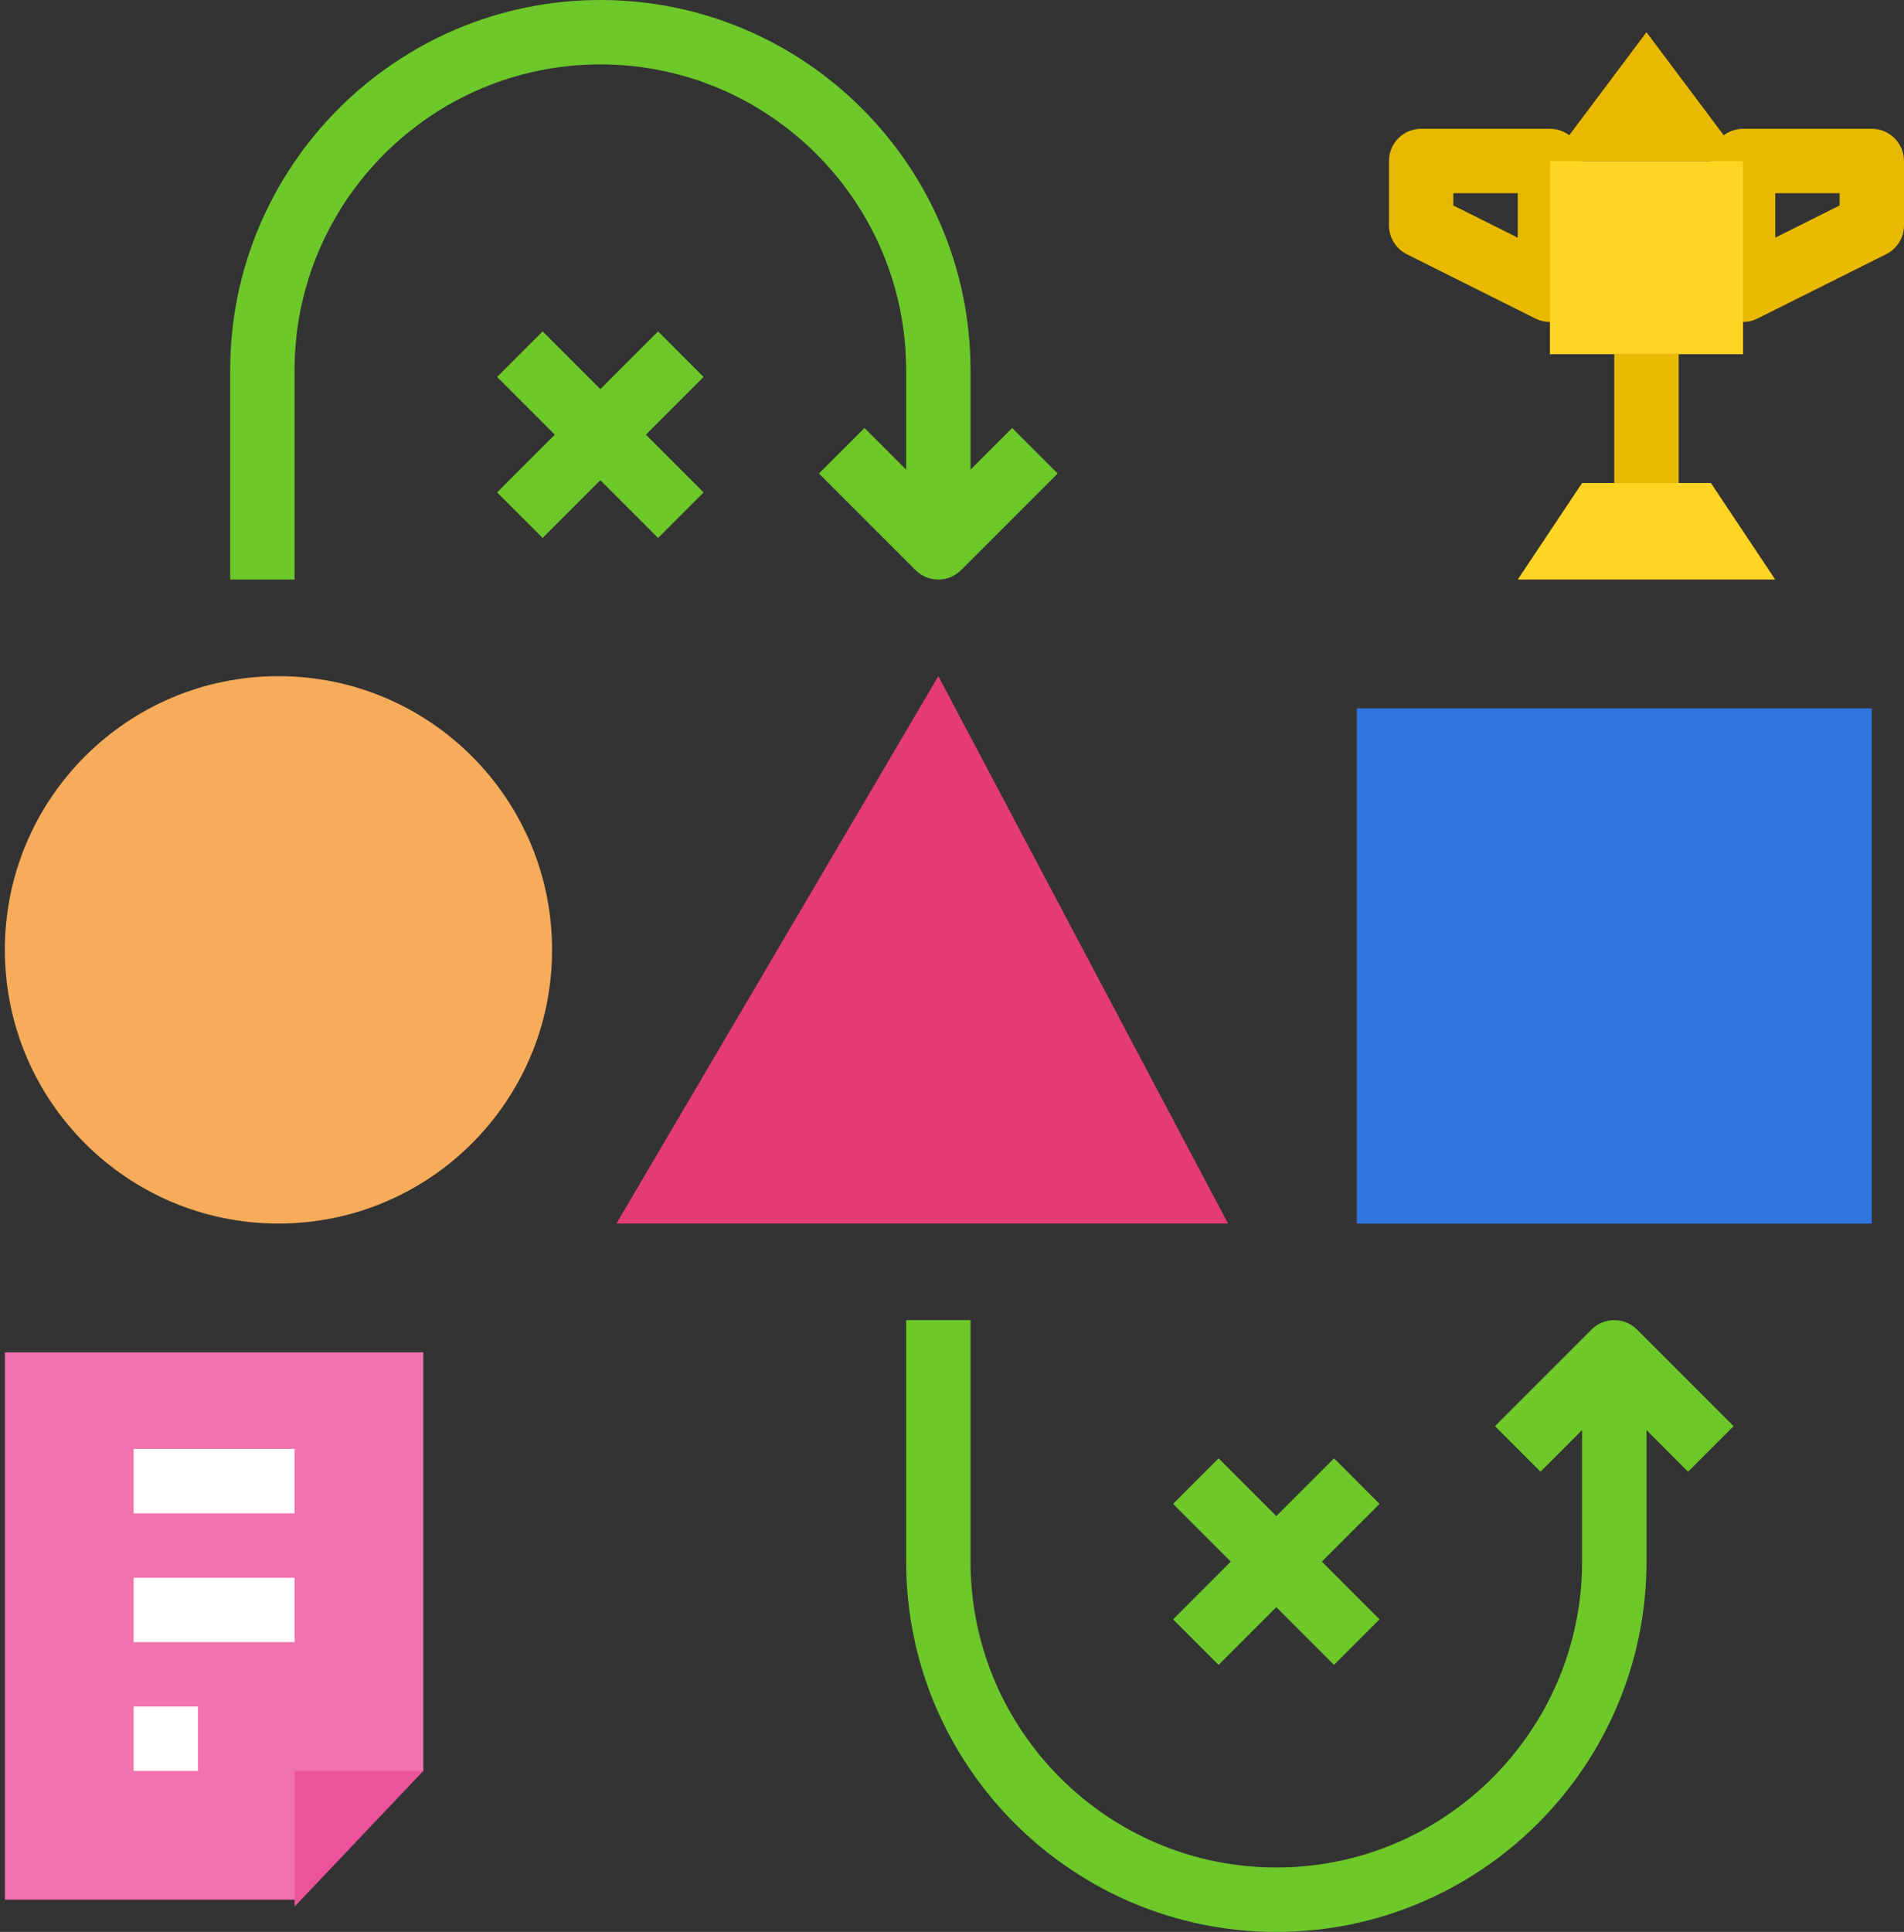
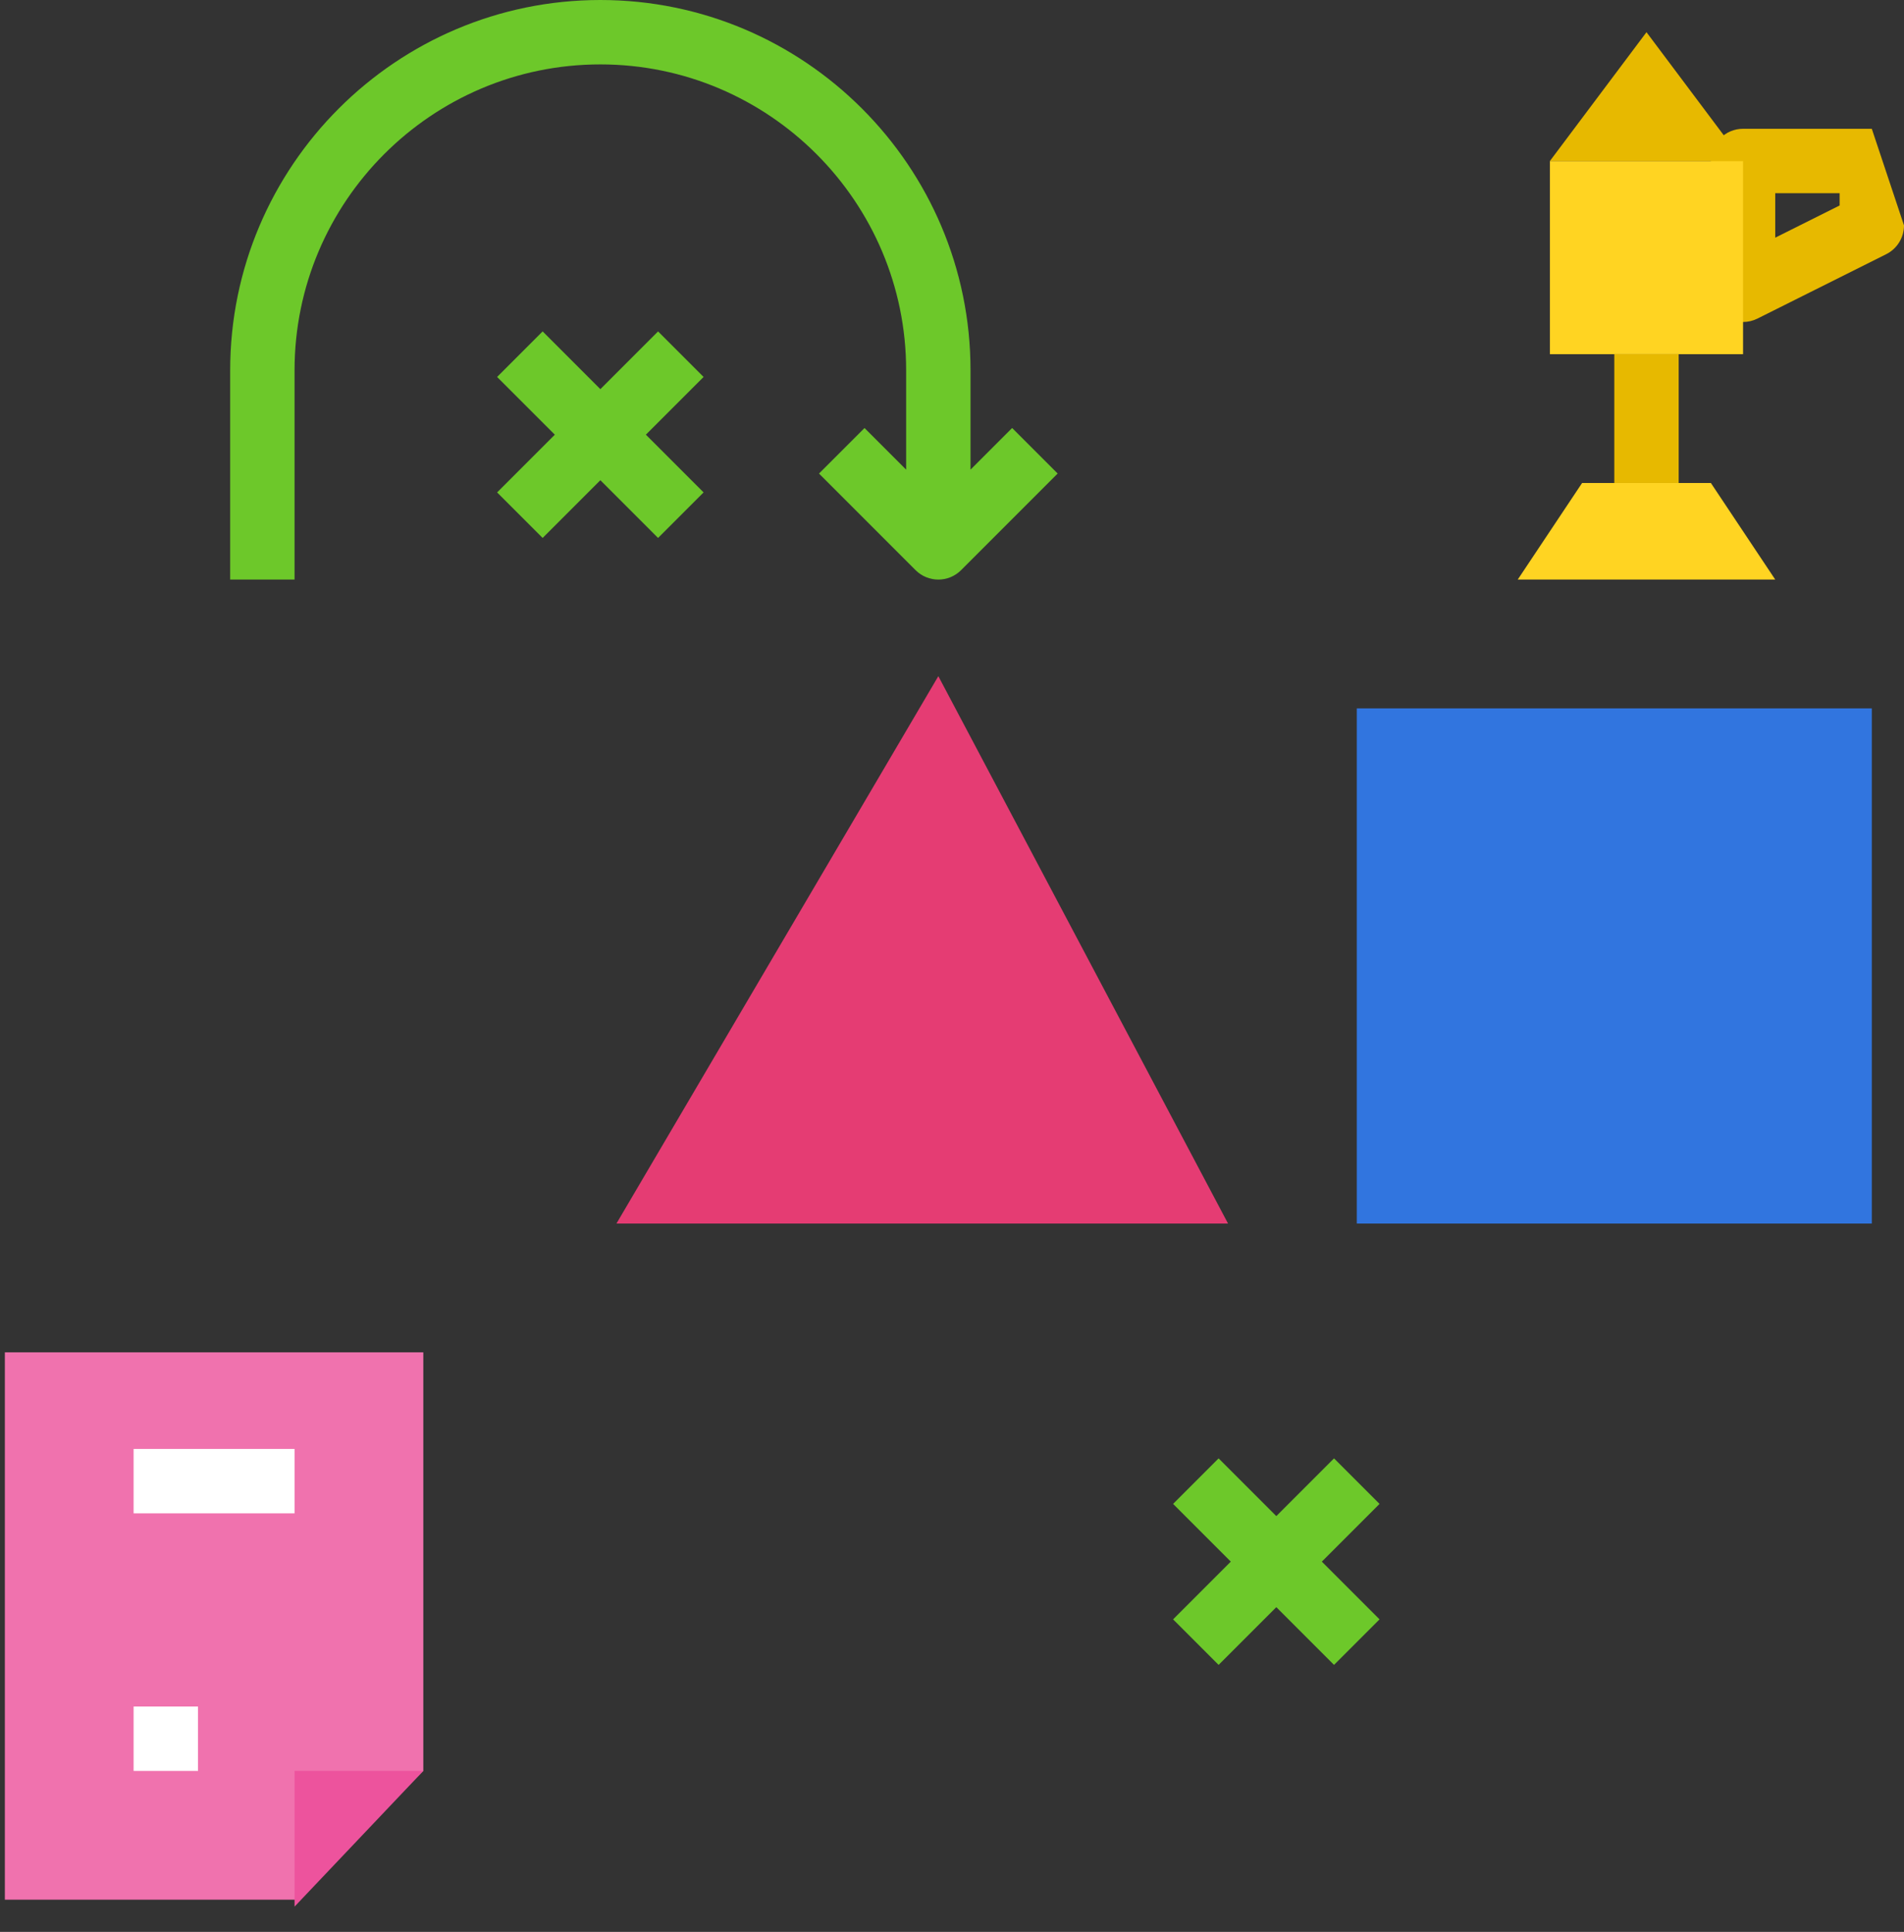
<svg xmlns="http://www.w3.org/2000/svg" width="209px" height="212px" viewBox="0 0 209 212">
  <rect x="0" y="0" width="209" height="212" fill="#333333" stroke="none" />
  <title>plan</title>
  <desc>Created with Sketch.</desc>
  <g id="Long-Read" stroke="none" stroke-width="1" fill="none" fill-rule="evenodd">
    <g id="landing-ppc-copy-2" transform="translate(-163, -2300)">
      <g id="plan" transform="translate(163.533, 2300)">
-         <path d="M60.067,104.233 C60.067,120.82 46.62,134.267 30.033,134.267 C13.447,134.267 0,120.82 0,104.233 C0,87.647 13.447,74.2 30.033,74.2 C46.62,74.2 60.067,87.647 60.067,104.233 Z" id="Path" fill="#F6AC5B" />
        <polygon id="Path" fill="#E53C73" points="102.467 74.2 67.133 134.267 134.267 134.267" />
        <polygon id="Path" fill="#3175DF" points="148.4 77.733 204.933 77.733 204.933 134.267 148.4 134.267" />
-         <path d="M190.8,35.333 C190.155,35.333 189.51,35.156 188.942,34.805 C187.902,34.162 187.267,33.025 187.267,31.8 L187.267,17.667 C187.267,15.715 188.849,14.133 190.8,14.133 L204.933,14.133 C206.885,14.133 208.467,15.715 208.467,17.667 L208.467,24.733 C208.467,26.072 207.711,27.295 206.514,27.894 L192.38,34.961 C191.882,35.209 191.34,35.333 190.8,35.333 Z M194.333,21.2 L194.333,26.082 L201.4,22.549 L201.4,21.2 L194.333,21.2 Z" id="Shape" fill="#E7B900" fill-rule="nonzero" />
-         <path d="M169.6,35.333 C169.06,35.333 168.518,35.209 168.02,34.961 L153.886,27.894 C152.689,27.295 151.933,26.072 151.933,24.733 L151.933,17.667 C151.933,15.715 153.515,14.133 155.467,14.133 L169.6,14.133 C171.551,14.133 173.133,15.715 173.133,17.667 L173.133,31.8 C173.133,33.025 172.498,34.162 171.458,34.805 C170.89,35.156 170.245,35.333 169.6,35.333 Z M159,22.549 L166.067,26.082 L166.067,21.2 L159,21.2 L159,22.549 Z" id="Shape" fill="#E7B900" fill-rule="nonzero" />
+         <path d="M190.8,35.333 C190.155,35.333 189.51,35.156 188.942,34.805 C187.902,34.162 187.267,33.025 187.267,31.8 L187.267,17.667 C187.267,15.715 188.849,14.133 190.8,14.133 L204.933,14.133 L208.467,24.733 C208.467,26.072 207.711,27.295 206.514,27.894 L192.38,34.961 C191.882,35.209 191.34,35.333 190.8,35.333 Z M194.333,21.2 L194.333,26.082 L201.4,22.549 L201.4,21.2 L194.333,21.2 Z" id="Shape" fill="#E7B900" fill-rule="nonzero" />
        <path d="M110.568,46.968 L106,51.537 L106,40.633 C106,18.227 87.773,0 65.367,0 C42.961,0 24.733,18.227 24.733,40.633 L24.733,63.6 L31.8,63.6 L31.8,40.633 C31.8,22.125 46.858,7.067 65.367,7.067 C83.875,7.067 98.933,22.125 98.933,40.633 L98.933,51.537 L94.365,46.968 L89.368,51.965 L99.968,62.565 C100.659,63.255 101.563,63.6 102.467,63.6 C103.371,63.6 104.275,63.255 104.965,62.565 L115.565,51.965 L110.568,46.968 Z" id="Path" fill="#6DC82A" />
-         <path d="M189.765,156.502 L179.165,145.902 C177.785,144.522 175.549,144.522 174.168,145.902 L163.568,156.502 L168.565,161.498 L173.133,156.93 L173.133,171.367 C173.133,189.875 158.075,204.933 139.567,204.933 C121.058,204.933 106,189.875 106,171.367 L106,144.867 L98.933,144.867 L98.933,171.367 C98.933,193.773 117.161,212 139.567,212 C161.973,212 180.2,193.773 180.2,171.367 L180.2,156.93 L184.768,161.498 L189.765,156.502 Z" id="Path" fill="#6DC82A" />
        <polygon id="Path" fill="#FFD422" points="169.6 17.667 190.8 17.667 190.8 38.867 169.6 38.867" />
        <polygon id="Path" fill="#E7B900" points="176.667 38.867 183.733 38.867 183.733 53 176.667 53" />
        <polygon id="Path" fill="#FFD422" points="166.067 63.6 173.133 53 187.267 53 194.333 63.6" />
        <polygon id="Path" fill="#E7B900" points="169.6 17.667 180.2 3.533 190.8 17.667" />
        <polygon id="Path" fill="#F072AE" points="45.933 148.4 45.933 194.333 31.8 208.467 0 208.467 0 148.4" />
        <polygon id="Path" fill="#ED539D" points="45.933 194.333 31.8 209.226 31.8 194.333" />
        <g id="Group" transform="translate(14.133, 159)" fill="#FFFFFF">
          <polygon id="Path" points="0 0 17.667 0 17.667 7.067 0 7.067" />
-           <polygon id="Path" points="0 14.133 17.667 14.133 17.667 21.2 0 21.2" />
          <polygon id="Path" points="0 28.267 7.067 28.267 7.067 35.333 0 35.333" />
        </g>
        <polygon id="Path" fill="#6DC82A" points="71.702 36.368 65.367 42.704 59.032 36.368 54.035 41.365 60.37 47.7 54.035 54.035 59.032 59.032 65.367 52.696 71.702 59.032 76.698 54.035 70.363 47.7 76.698 41.365" />
        <polygon id="Path" fill="#6DC82A" points="150.898 165.032 145.902 160.035 139.567 166.37 133.232 160.035 128.235 165.032 134.57 171.367 128.235 177.702 133.232 182.698 139.567 176.363 145.902 182.698 150.898 177.702 144.563 171.367" />
      </g>
    </g>
  </g>
</svg>